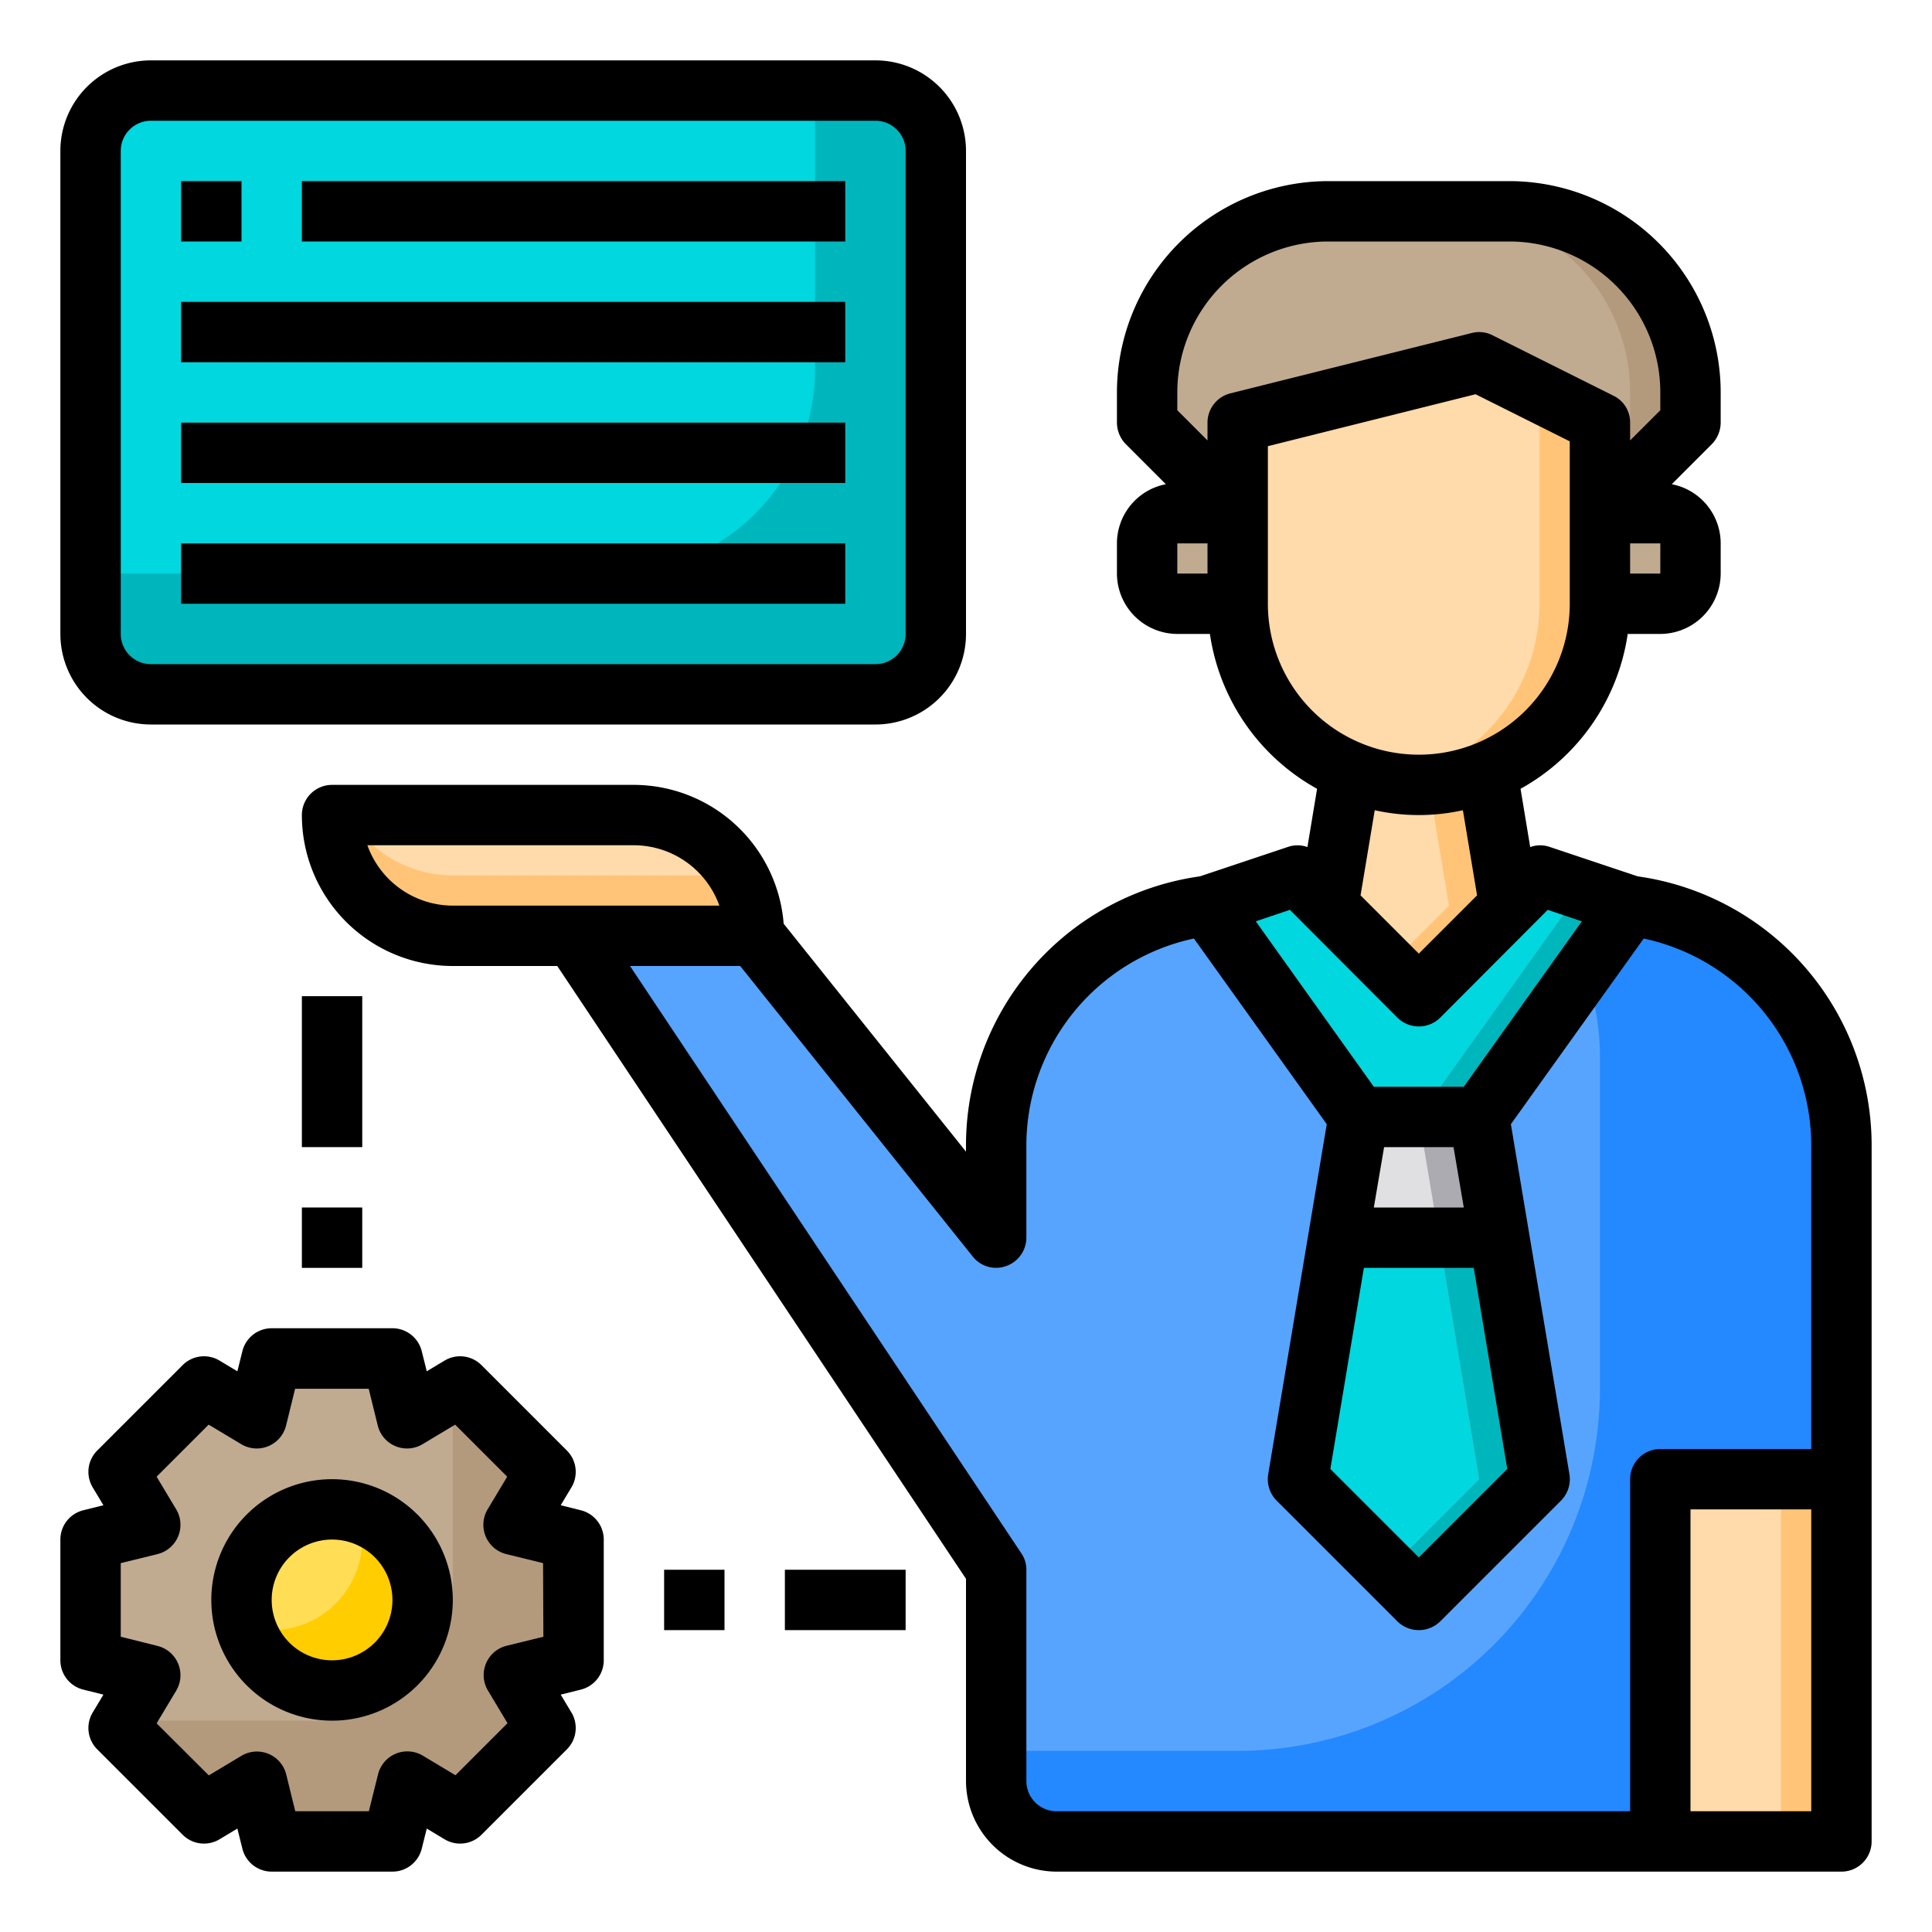
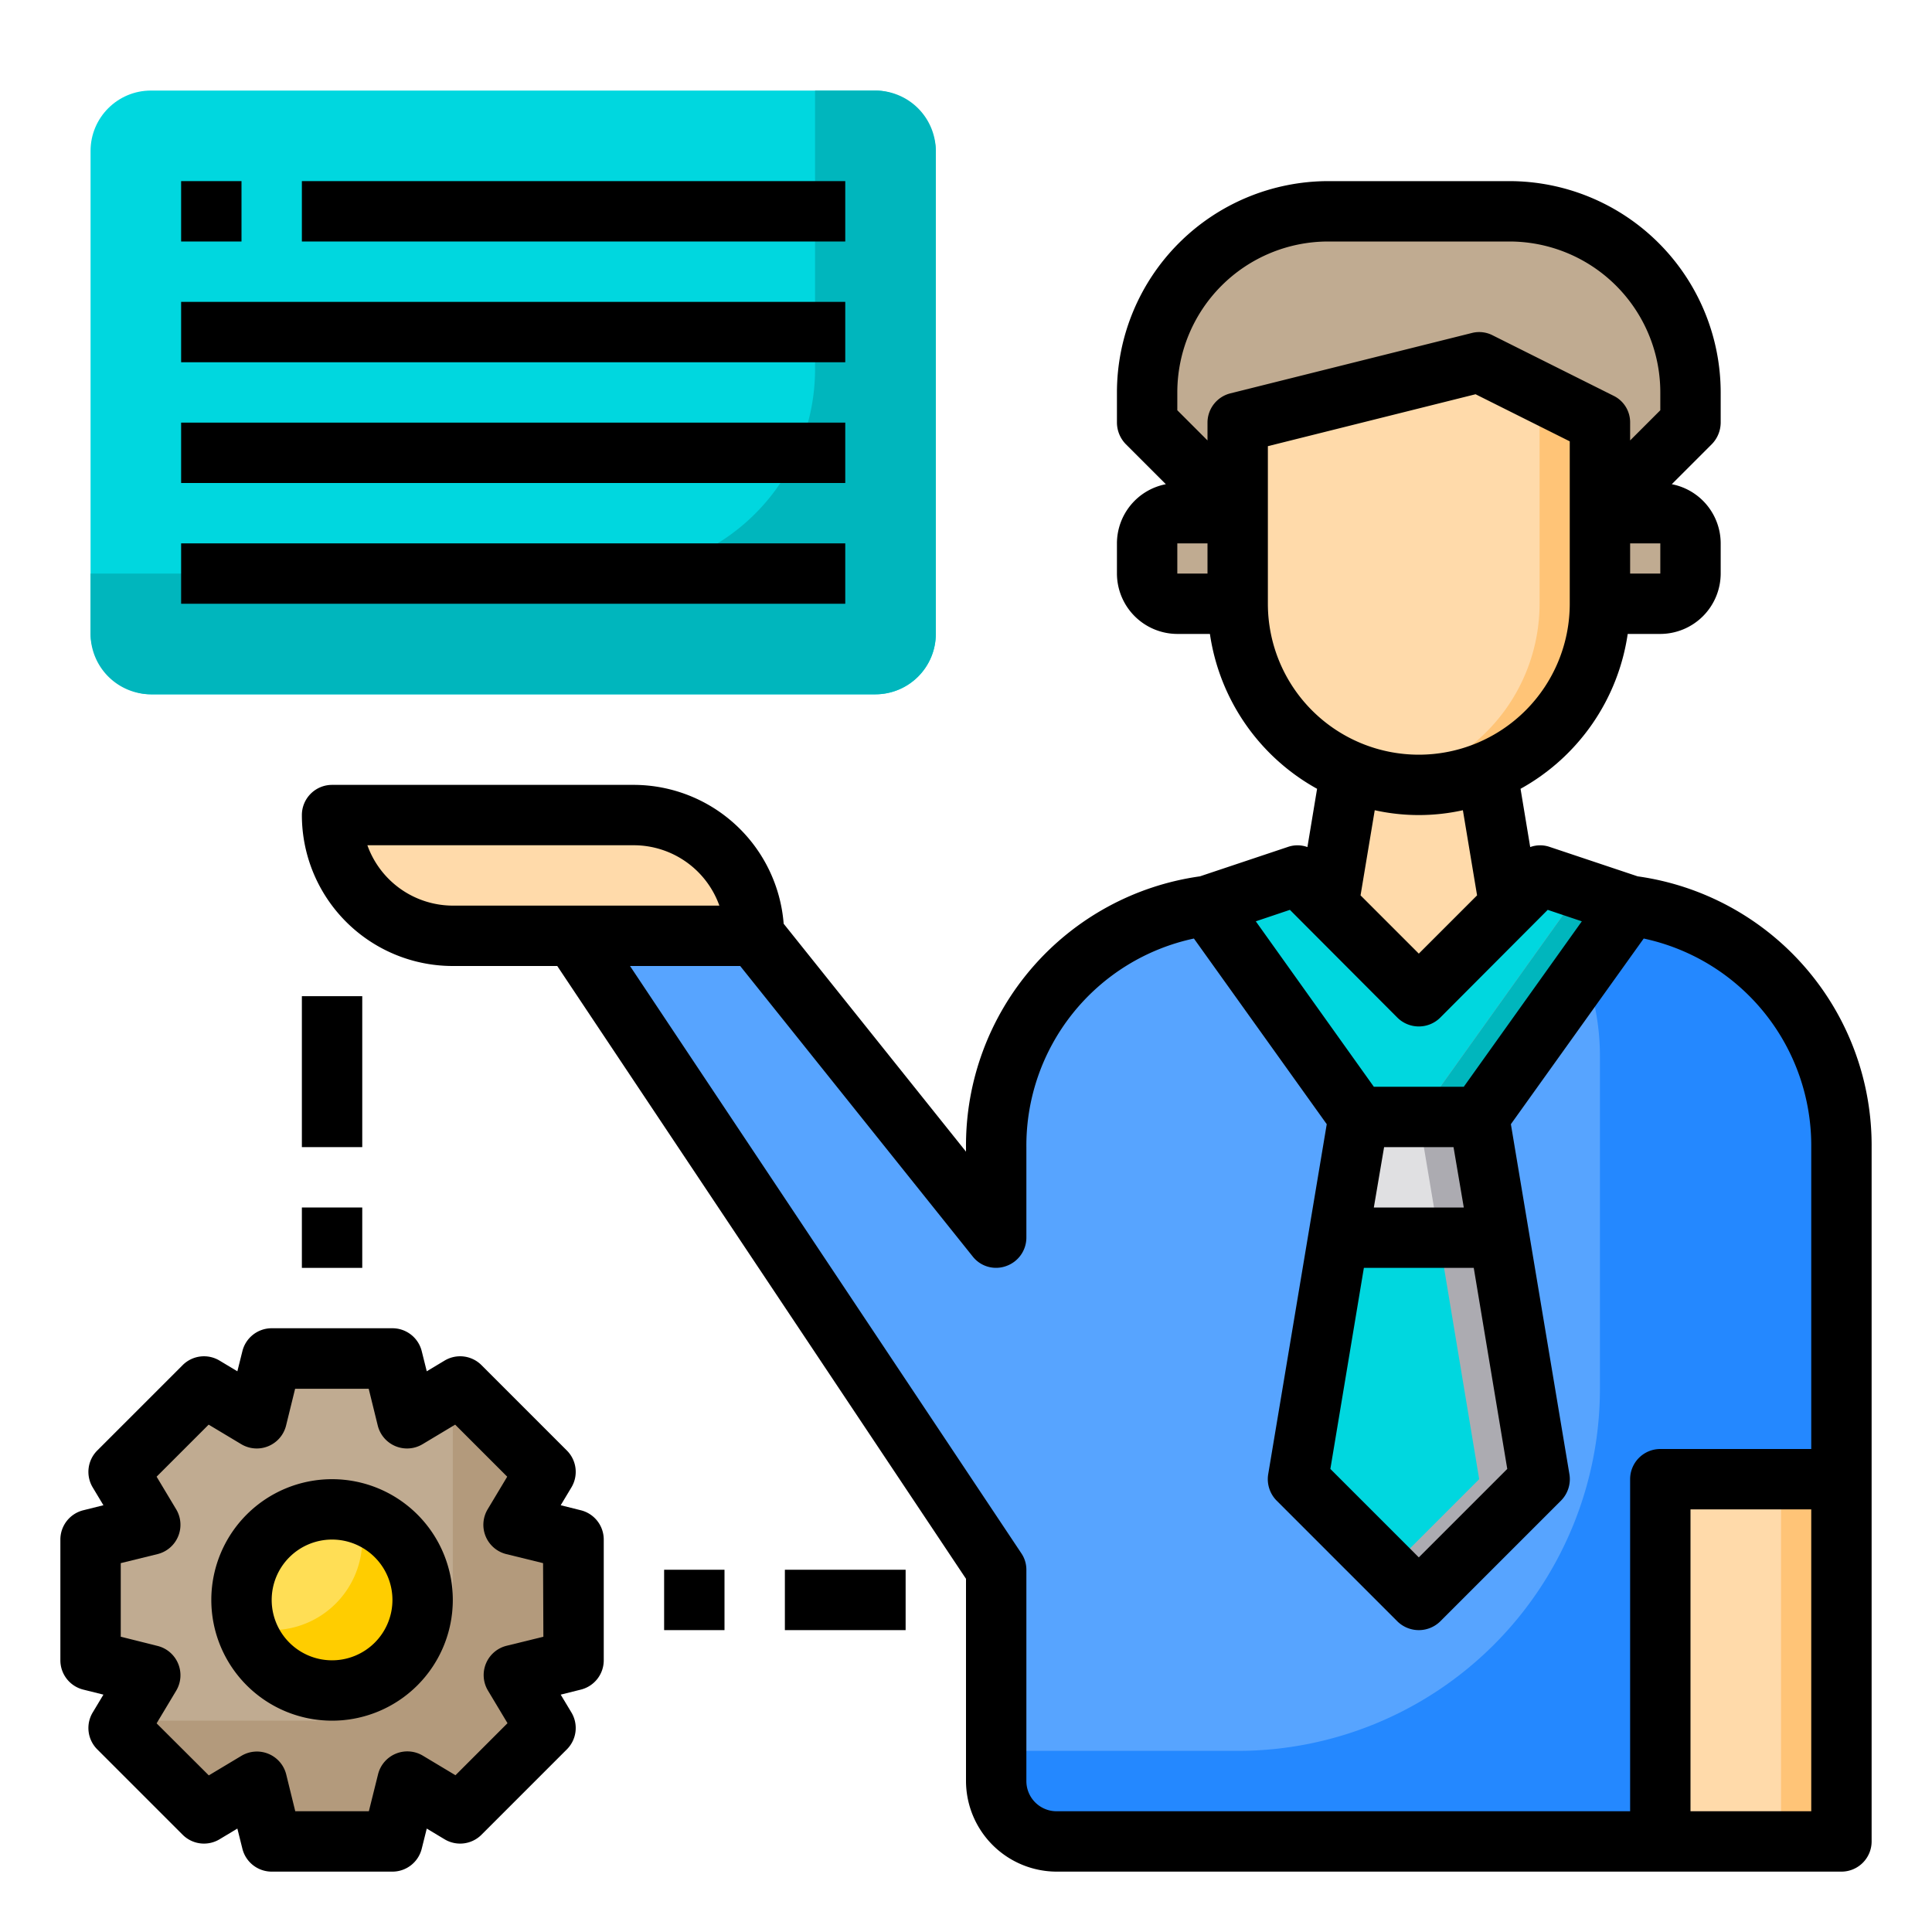
<svg xmlns="http://www.w3.org/2000/svg" height="512" viewBox="0 0 64 64" width="512">
  <g id="advisor">
    <path d="m55 49h6v12h-6z" fill="#ffdaaa" />
    <path d="m61 38v11h-6v12h-20a2.006 2.006 0 0 1 -2-2v-7l-14-21h6l8 10v-3a8.012 8.012 0 0 1 7-8h14a8.012 8.012 0 0 1 7 8z" fill="#57a4ff" />
    <path d="m61 38v11h-6v12h-20a2.006 2.006 0 0 1 -2-2v-1h8a12 12 0 0 0 12-12v-11a8.092 8.092 0 0 0 -1.72-5h2.72a8.012 8.012 0 0 1 7 8z" fill="#2488ff" />
    <path d="m56 18v1a1 1 0 0 1 -1 1h-2v-3h2a1 1 0 0 1 1 1z" fill="#c0ab91" />
    <path d="m56 13v1l-3 3v-3l-4-2-8 2v3l-3-3v-1a6 6 0 0 1 6-6h6a6 6 0 0 1 6 6z" fill="#c0ab91" />
-     <path d="m56 13v1l-3 3v-2l1-1v-1a6 6 0 0 0 -6-6h2a6 6 0 0 1 6 6z" fill="#b39a7c" />
    <path d="m54 30-5 7h-4l-5-7 3-1 1 1 3 3 3-3 1-1z" fill="#00d7df" />
    <path d="m53 17v3a6 6 0 1 1 -12 0v-6l8-2 4 2z" fill="#ffdaaa" />
    <path d="m53 14v6a5.994 5.994 0 0 1 -6 6 5.47 5.47 0 0 1 -1-.09 5.869 5.869 0 0 0 1.26-.35 6.009 6.009 0 0 0 3.74-5.56v-6l-3.33-1.67 1.33-.33z" fill="#ffc477" />
    <path d="m49.67 41 1.33 8-4 4-4-4 1.33-8z" fill="#00d7df" />
    <path d="m49.26 25.56.74 4.44-3 3-3-3 .74-4.44a6.024 6.024 0 0 0 4.52 0z" fill="#ffdaaa" />
    <path d="m49 37 .67 4h-5.34l.67-4z" fill="#e0e0e2" />
    <path d="m41 17v3h-2a1 1 0 0 1 -1-1v-1a1 1 0 0 1 1-1z" fill="#c0ab91" />
    <rect fill="#00d7df" height="20" rx="2" width="28" x="3" y="3" />
    <path d="m31 5v16a2.006 2.006 0 0 1 -2 2h-24a2.006 2.006 0 0 1 -2-2v-2h17.25a6.773 6.773 0 0 0 6.75-6.75v-9.25h2a2.006 2.006 0 0 1 2 2z" fill="#00b6bd" />
    <path d="m25 31h-10a3.995 3.995 0 0 1 -4-4h10a3.995 3.995 0 0 1 4 4z" fill="#ffdaaa" />
-     <path d="m25 31h-10a3.995 3.995 0 0 1 -4-4h.54a4.225 4.225 0 0 0 .63.83 4.025 4.025 0 0 0 2.83 1.17h9.46a3.989 3.989 0 0 1 .54 2z" fill="#ffc477" />
    <path d="m19 55-1.98.49 1.05 1.75-2.83 2.83-1.75-1.05-.49 1.98h-4l-.49-1.98-1.75 1.05-2.83-2.83 1.05-1.75-1.98-.49v-4l1.98-.49-1.05-1.75 2.83-2.83 1.75 1.05.49-1.98h4l.49 1.98 1.75-1.05 2.83 2.83-1.05 1.75 1.98.49z" fill="#c0ab91" />
    <path d="m19 55-1.98.49 1.05 1.75-2.83 2.83-1.75-1.05-.49 1.98h-4l-.49-1.98-1.75 1.05-2.83-2.83.14-.24h6.93a4 4 0 0 0 4-4v-6.93l.24-.14 2.83 2.83-1.05 1.75 1.98.49z" fill="#b39a7c" />
    <circle cx="11" cy="53" fill="#ffde55" r="3" />
    <path d="m14 53a3 3 0 0 1 -5.87.87 3.1 3.1 0 0 0 .87.13 3 3 0 0 0 3-3 3.1 3.1 0 0 0 -.13-.87 2.982 2.982 0 0 1 2.13 2.87z" fill="#ffcd00" />
-     <path d="m50 30-3 3-1-1 2-2-.67-4.02a5.893 5.893 0 0 0 1.93-.42z" fill="#ffc477" />
    <path d="m59 49h2v12h-2z" fill="#ffc477" />
    <path d="m49.67 41 1.33 8-4 4-1-1 3-3-1.33-8-.67-4 5-7-1.5-.5.5-.5 3 1-5 7z" fill="#acabb1" />
-     <path d="m51 49-4 4-1-1 3-3-1.33-8h2z" fill="#00b6bd" />
    <path d="m54 30-5 7h-2l5-7-1.5-.5.5-.5z" fill="#00b6bd" />
    <path d="m54.25 29.03-2.93-.98a.97.97 0 0 0 -.63.01l-.32-1.93a7.023 7.023 0 0 0 3.55-5.13h1.08a2.006 2.006 0 0 0 2-2v-1a2 2 0 0 0 -1.62-1.96l1.33-1.33a1.033 1.033 0 0 0 .29-.71v-1a7.008 7.008 0 0 0 -7-7h-6a7.008 7.008 0 0 0 -7 7v1a1.033 1.033 0 0 0 .29.71l1.33 1.33a2 2 0 0 0 -1.62 1.96v1a2.006 2.006 0 0 0 2 2h1.08a7.023 7.023 0 0 0 3.55 5.13l-.32 1.93a.97.97 0 0 0 -.63-.01l-2.93.98a9 9 0 0 0 -7.75 8.97v.15l-6.04-7.55a4.99 4.99 0 0 0 -4.96-4.6h-10a1 1 0 0 0 -1 1 5 5 0 0 0 5 5h3.46l13.54 20.3v6.7a3.009 3.009 0 0 0 3 3h26a1 1 0 0 0 1-1v-23a9 9 0 0 0 -7.75-8.97zm.75-10.03h-1v-1h1zm-15 0h-1v-1h1zm0-5v.59l-1-1v-.59a5 5 0 0 1 5-5h6a5 5 0 0 1 5 5v.59l-1 1v-.59a.977.977 0 0 0 -.55-.89l-4-2a.978.978 0 0 0 -.69-.08l-8 2a1 1 0 0 0 -.76.97zm2 6v-5.22l6.88-1.72 3.12 1.56v5.38a5 5 0 0 1 -10 0zm6.93 9.66-1.93 1.93-1.93-1.93.47-2.82a6.741 6.741 0 0 0 2.92 0zm-6.2.48 3.56 3.57a1.008 1.008 0 0 0 1.42 0l3.56-3.57 1.13.38-3.91 5.48h-2.98l-3.91-5.48zm6.09 11.86 1.11 6.66-2.93 2.93-2.93-2.93 1.11-6.66zm-3.31-2 .34-2h2.3l.34 2zm-30.51-10a3.014 3.014 0 0 1 -2.83-2h8.83a3.014 3.014 0 0 1 2.83 2zm45 30h-4v-10h4zm0-12h-5a1 1 0 0 0 -1 1v11h-19a1 1 0 0 1 -1-1v-7a.967.967 0 0 0 -.17-.55l-12.96-19.45h3.65l7.7 9.62a.983.983 0 0 0 1.11.32 1 1 0 0 0 .67-.94v-3a7.015 7.015 0 0 1 5.55-6.91l4.4 6.15-1.94 11.6a1.011 1.011 0 0 0 .28.87l4 4a1.014 1.014 0 0 0 1.42 0l4-4a1.011 1.011 0 0 0 .28-.87l-1.94-11.6 4.4-6.15a7.015 7.015 0 0 1 5.55 6.91z" />
-     <path d="m5 24h24a3 3 0 0 0 3-3v-16a3 3 0 0 0 -3-3h-24a3 3 0 0 0 -3 3v16a3 3 0 0 0 3 3zm-1-19a1 1 0 0 1 1-1h24a1 1 0 0 1 1 1v16a1 1 0 0 1 -1 1h-24a1 1 0 0 1 -1-1z" />
    <path d="m6 6h2v2h-2z" />
    <path d="m10 6h18v2h-18z" />
    <path d="m6 14h22v2h-22z" />
    <path d="m6 10h22v2h-22z" />
    <path d="m6 18h22v2h-22z" />
    <path d="m11 49a4 4 0 1 0 4 4 4 4 0 0 0 -4-4zm0 6a2 2 0 1 1 2-2 2 2 0 0 1 -2 2z" />
    <path d="m19.243 50.03-.669-.167.355-.591a1 1 0 0 0 -.151-1.222l-2.828-2.828a1 1 0 0 0 -1.222-.151l-.591.355-.167-.669a1 1 0 0 0 -.97-.757h-4a1 1 0 0 0 -.97.757l-.167.669-.591-.355a1 1 0 0 0 -1.222.151l-2.828 2.828a1 1 0 0 0 -.151 1.222l.355.591-.669.167a1 1 0 0 0 -.757.97v4a1 1 0 0 0 .757.97l.669.167-.355.591a1 1 0 0 0 .151 1.222l2.828 2.828a1 1 0 0 0 1.222.151l.591-.355.167.669a1 1 0 0 0 .97.757h4a1 1 0 0 0 .97-.757l.167-.669.591.355a1 1 0 0 0 1.222-.151l2.828-2.828a1 1 0 0 0 .151-1.222l-.355-.591.669-.167a1 1 0 0 0 .757-.97v-4a1 1 0 0 0 -.757-.97zm-1.243 4.189-1.221.3a1 1 0 0 0 -.614 1.485l.647 1.079-1.724 1.724-1.079-.647a1 1 0 0 0 -1.485.614l-.305 1.226h-2.438l-.3-1.221a1 1 0 0 0 -1.485-.614l-1.079.647-1.729-1.724.647-1.079a1 1 0 0 0 -.614-1.485l-1.221-.305v-2.438l1.221-.3a1 1 0 0 0 .614-1.485l-.647-1.079 1.724-1.724 1.079.647a1 1 0 0 0 1.485-.615l.3-1.22h2.438l.3 1.22a1 1 0 0 0 1.485.615l1.079-.647 1.724 1.724-.647 1.079a1 1 0 0 0 .614 1.485l1.221.3z" />
    <path d="m10 40h2v2h-2z" />
    <path d="m10 33h2v5h-2z" />
    <path d="m22 52h2v2h-2z" />
    <path d="m26 52h4v2h-4z" />
  </g>
</svg>